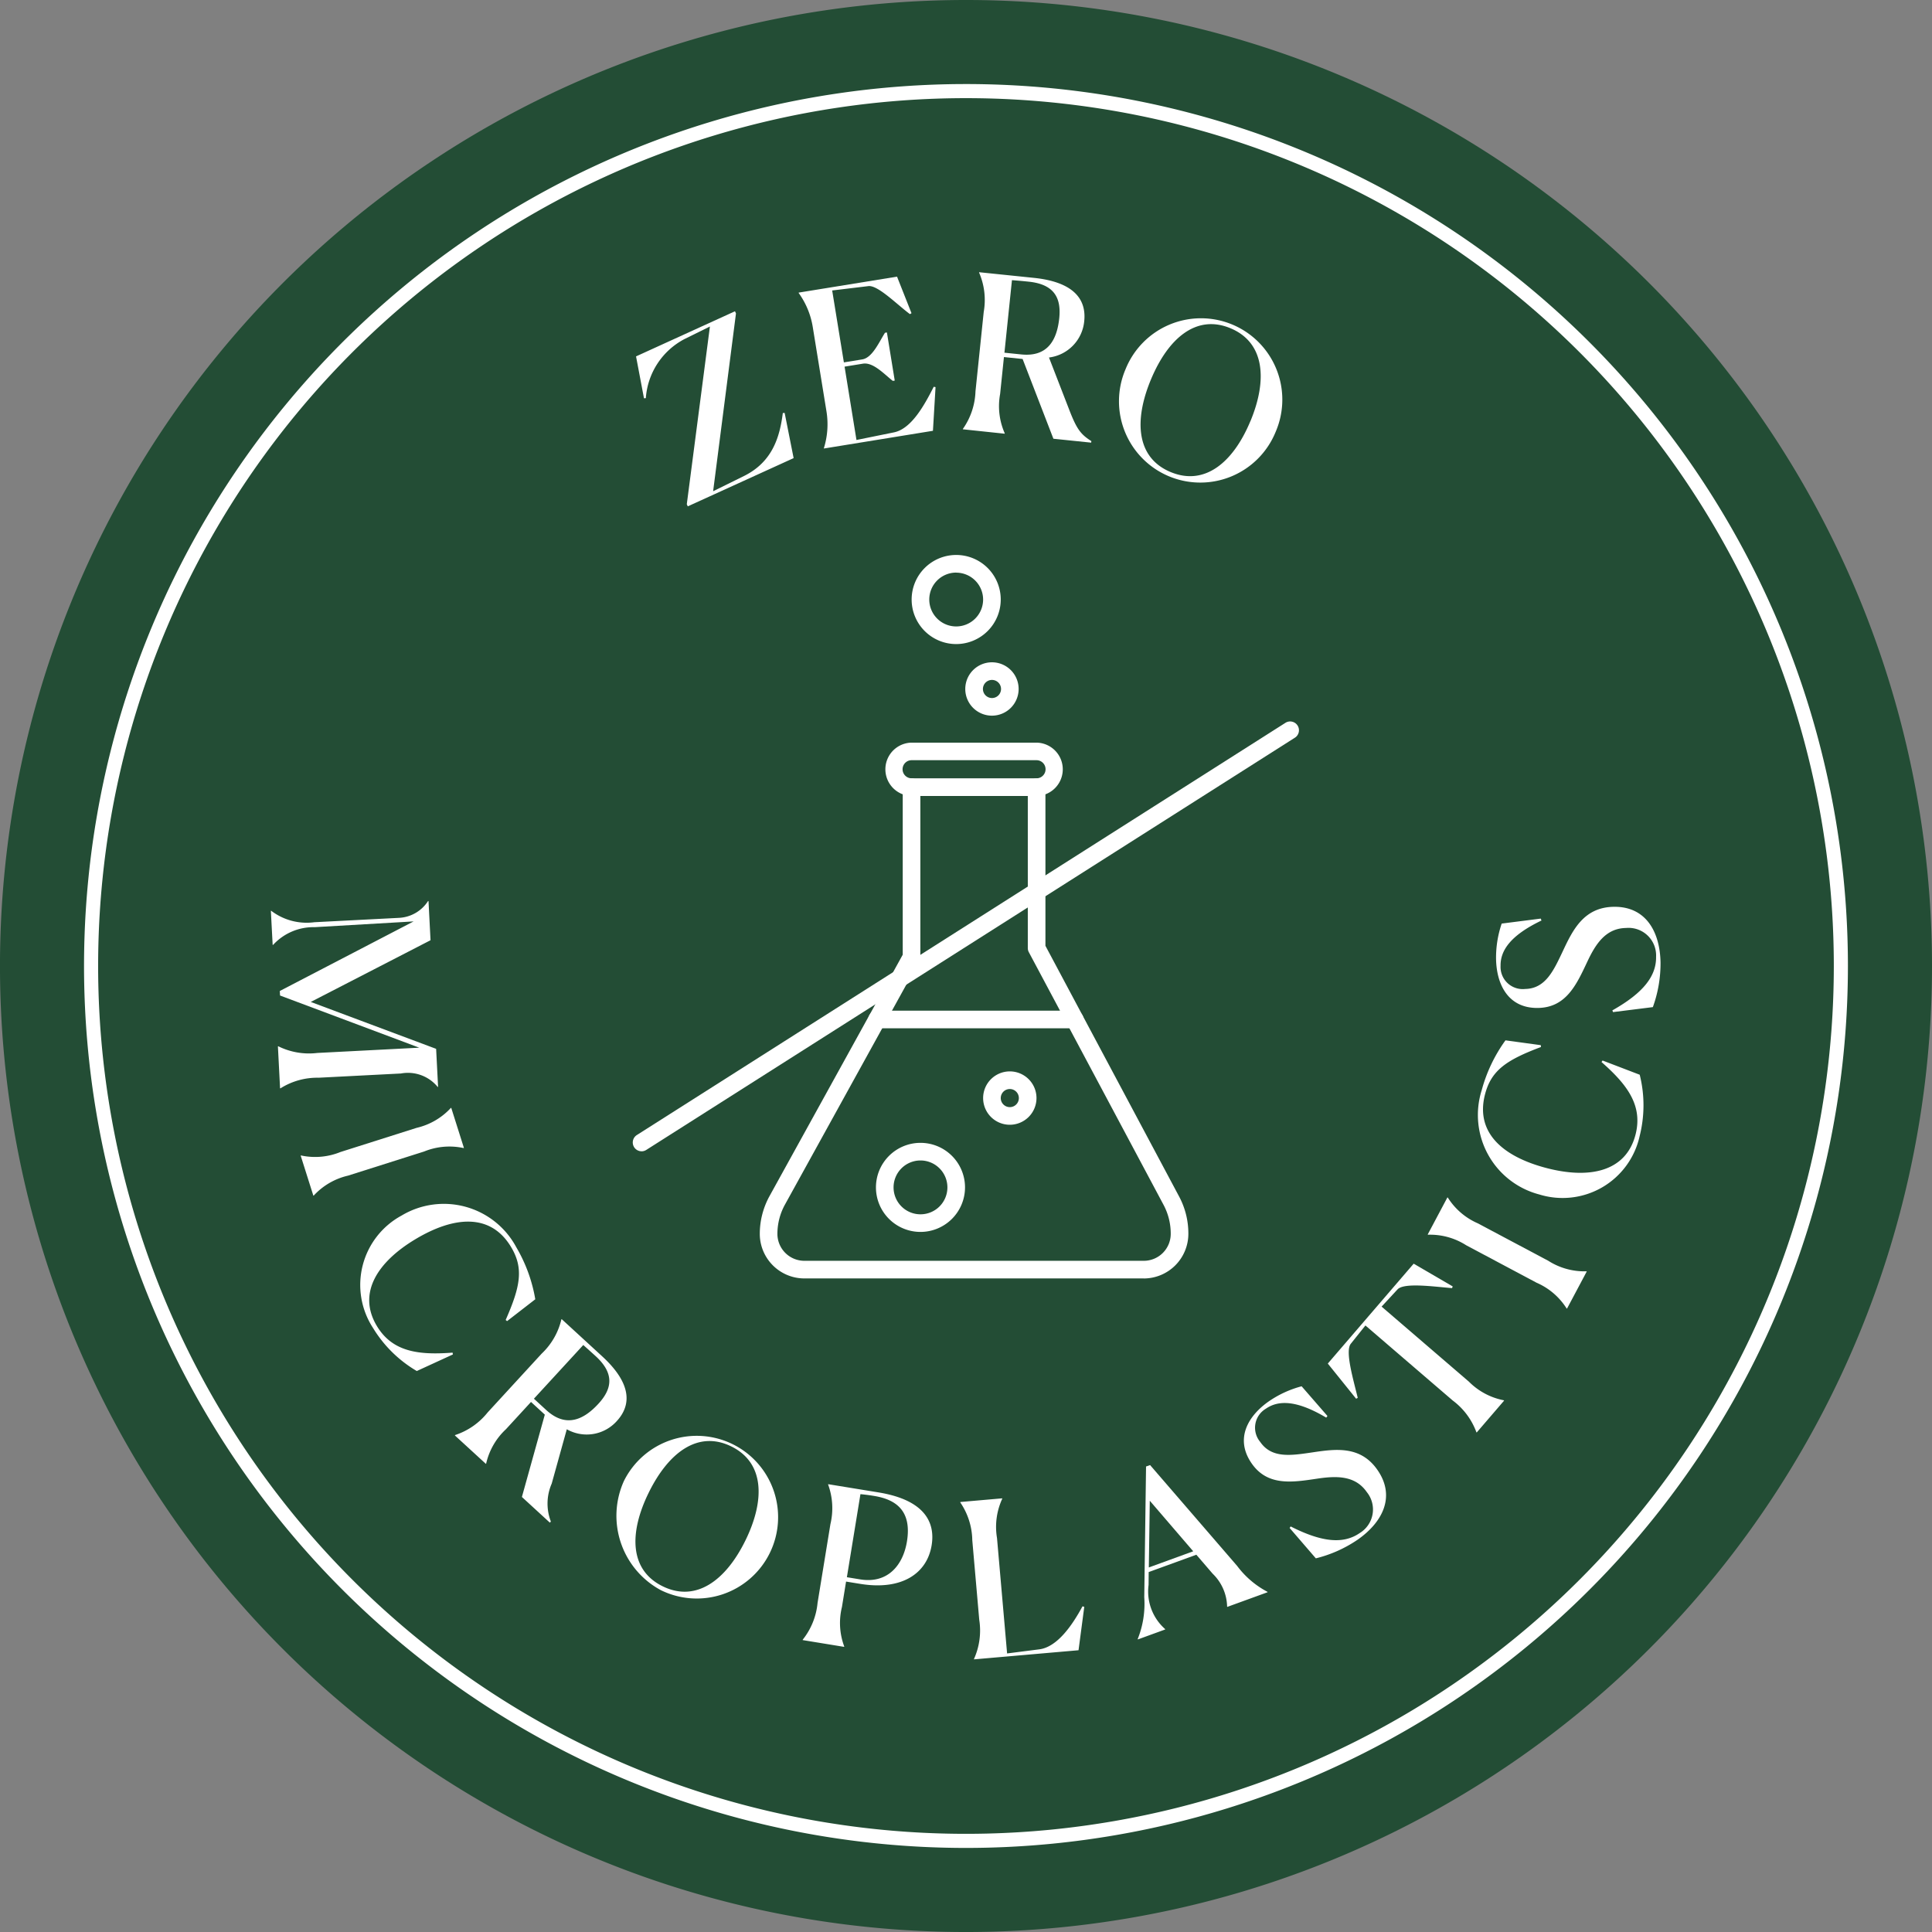
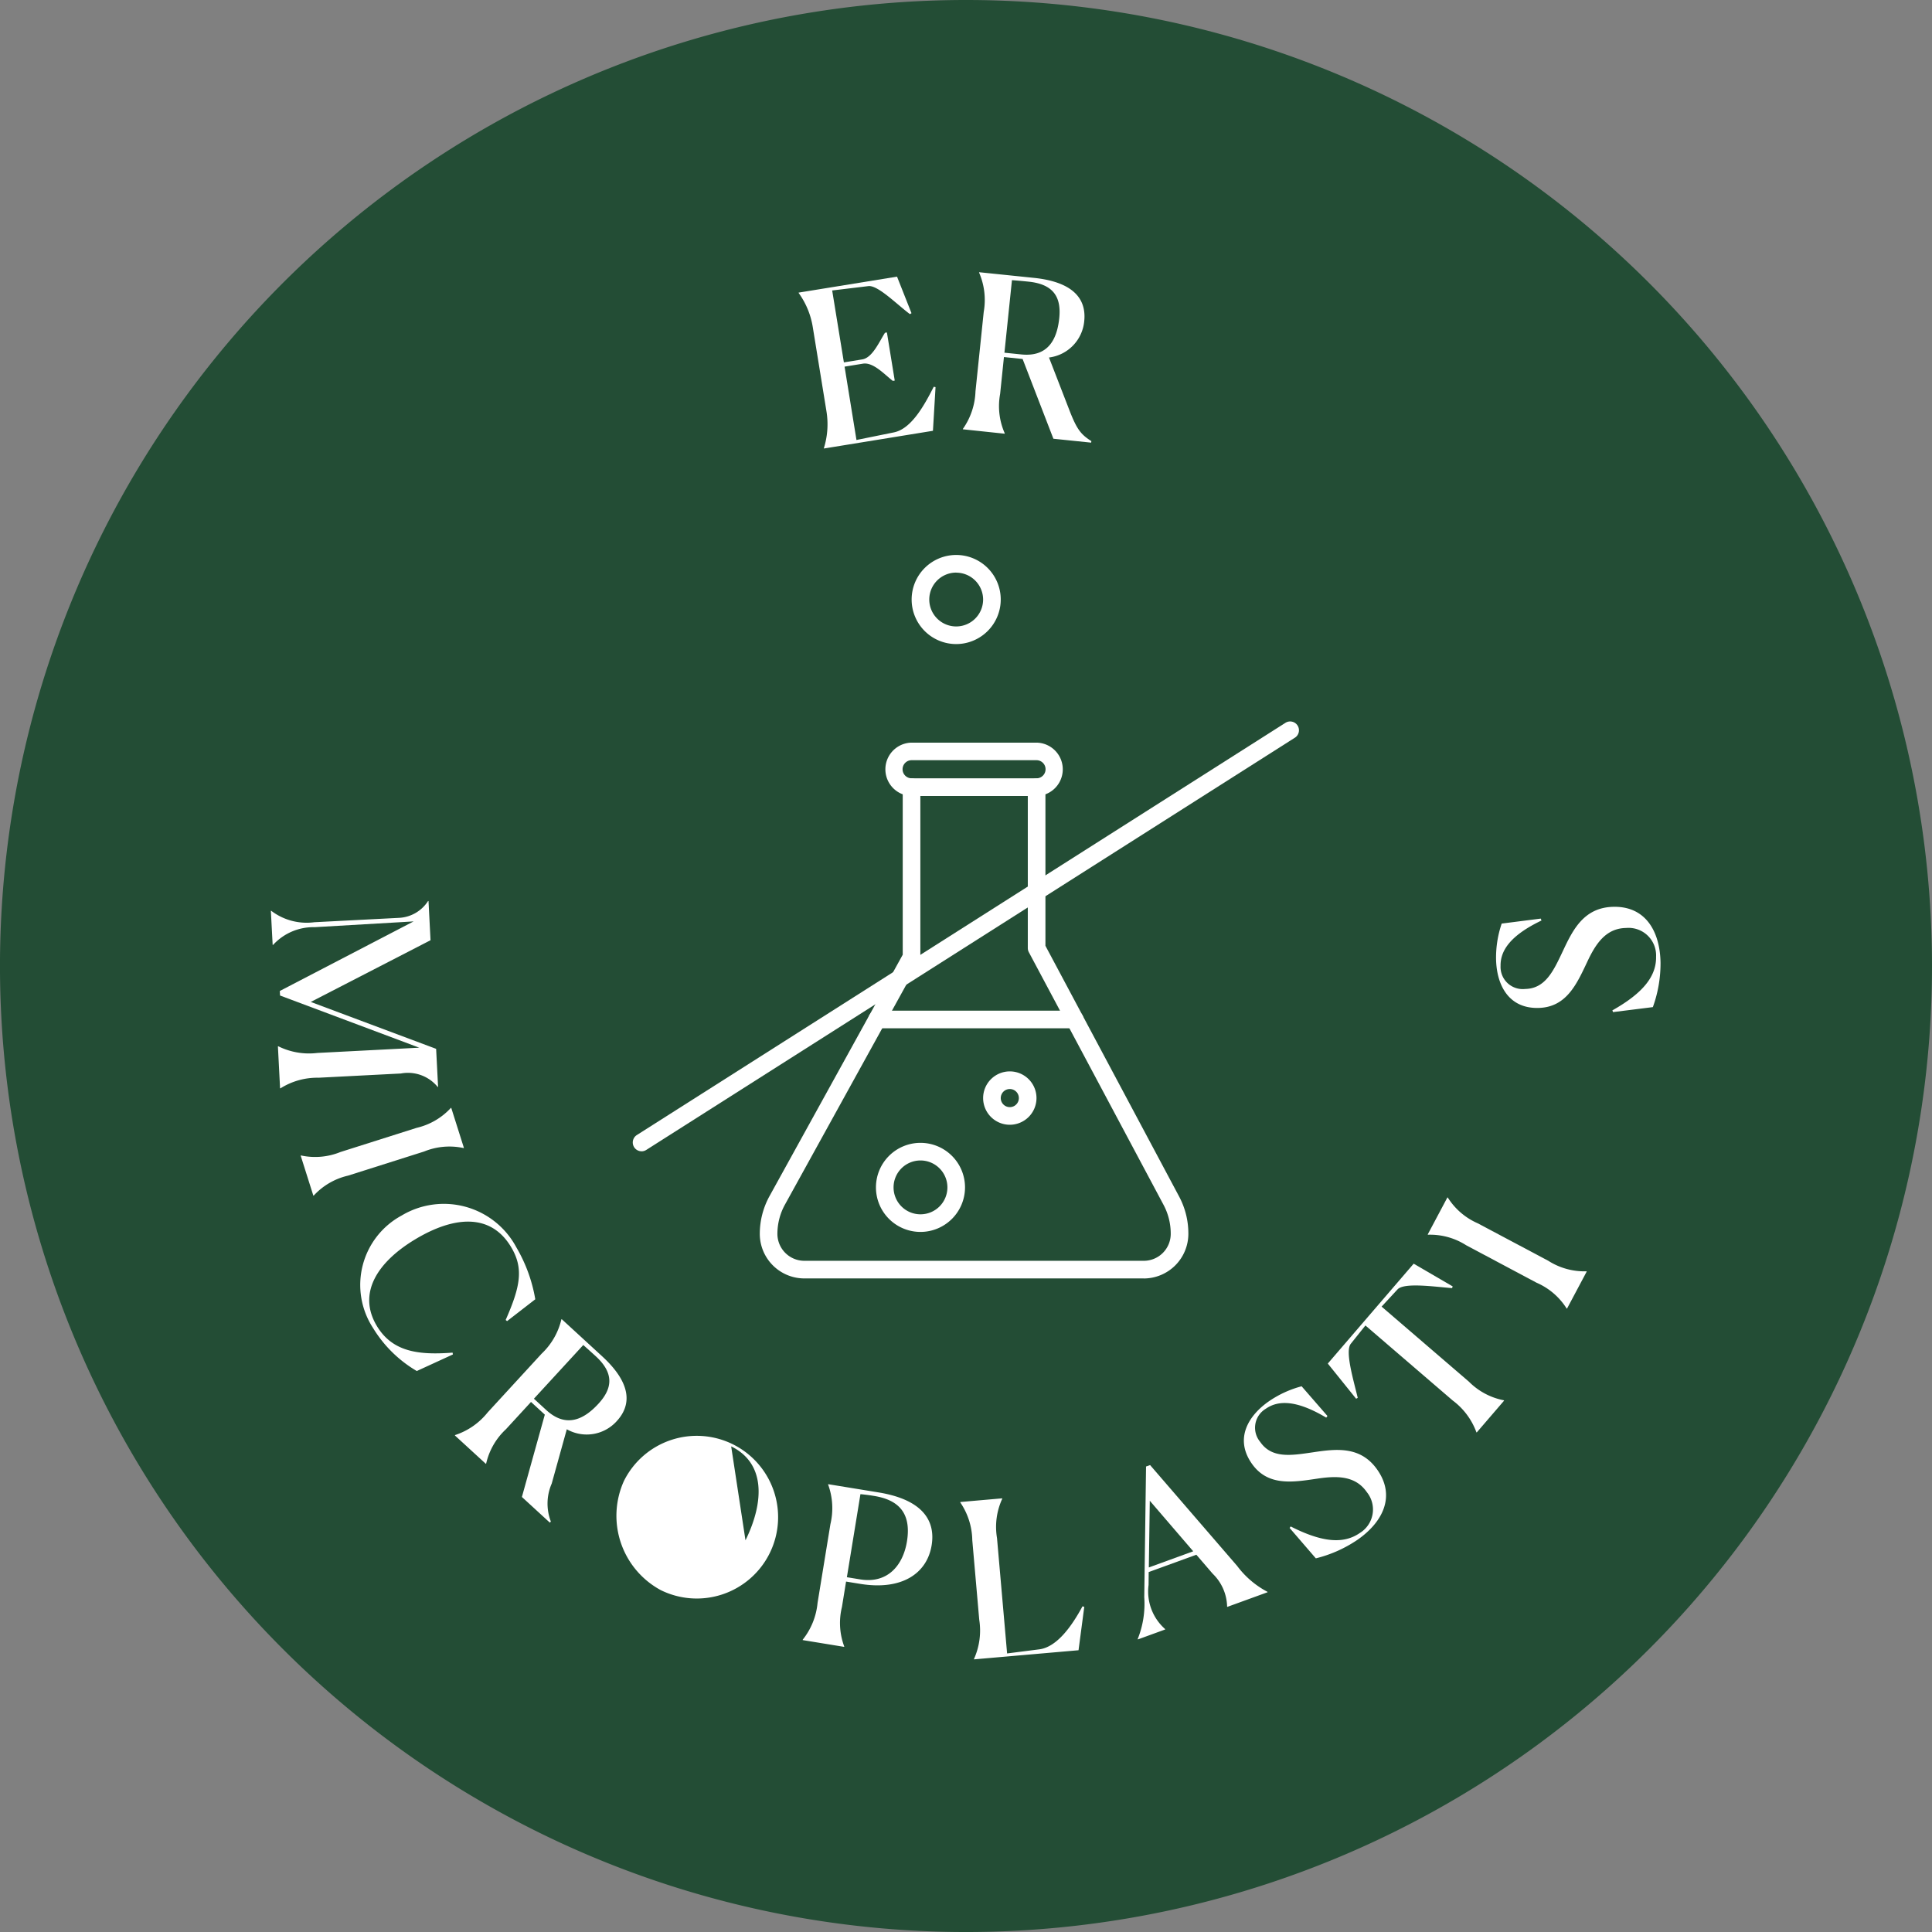
<svg xmlns="http://www.w3.org/2000/svg" viewBox="0 0 136.999 137" height="137" width="136.999">
  <rect x="0" y="0" width="136.999" height="137" fill="#808080" stroke="none" />
  <g transform="translate(8.779 8.78)">
    <path fill="#234d35" transform="translate(-8.78 -8.78)" d="M137,68.5A68.5,68.5,0,1,1,68.5,0,68.5,68.5,0,0,1,137,68.5" />
-     <path stroke-width="1" stroke="#fff" fill="#234d35" transform="translate(-2.32 -2.32)" d="M124.078,62.04A62.039,62.039,0,1,1,62.039,0a62.039,62.039,0,0,1,62.039,62.04" />
-     <path fill="#fff" transform="translate(-10.061 -5.447)" d="M50.052,32.573l-.069-.153,1.639-12.6-1.785.881a5.137,5.137,0,0,0-2.759,4.2l-.131.009-.563-2.971,7.016-3.2.07.154L51.85,31.5l2.2-1.085c2.042-1.016,2.532-2.818,2.742-4.46l.13-.009.637,3.206Z" />
    <path fill="#fff" transform="translate(-12.37 -4.956)" d="M69.746,26.724l-7.732,1.256,0-.03a5.7,5.7,0,0,0,.18-2.618l-.967-5.951a5.663,5.663,0,0,0-1-2.426l-.005-.03L67.2,15.793l1.026,2.592-.113.065c-.936-.7-2.273-2.064-2.943-1.986l-2.569.309.83,5.1,1.3-.211c.725-.118,1.195-1.234,1.615-1.89l.136-.022.555,3.413-.136.022c-.585-.448-1.38-1.342-2.121-1.221l-1.3.211.843,5.2,2.671-.542c1.229-.262,2.139-1.913,2.808-3.231l.128.025Z" />
    <path fill="#fff" transform="translate(-14.704 -4.892)" d="M74.206,26.523a4.908,4.908,0,0,0,.891-2.661l.584-5.63a4.882,4.882,0,0,0-.327-2.787l0-.03,3.881.4c2.754.284,3.739,1.463,3.574,3.061a2.865,2.865,0,0,1-2.5,2.587L81.757,25.2c.522,1.347.806,1.715,1.557,2.192L83.3,27.5l-2.678-.277-2.183-5.655-1.324-.137-.271,2.618a4.752,4.752,0,0,0,.327,2.787l0,.031L74.2,26.553Zm3.477-10.544-.533,5.143,1.187.122c1.917.2,2.541-1.075,2.7-2.566.143-1.385-.306-2.4-2.161-2.592-.2-.021-.594-.062-1.189-.107" />
-     <path fill="#fff" transform="translate(-16.93 -5.553)" d="M87.965,22.953a5.767,5.767,0,1,1,10.649,4.429,5.767,5.767,0,1,1-10.649-4.429m8.856,3.682c1.21-2.909,1.024-5.571-1.419-6.587s-4.433.74-5.643,3.65-1.026,5.537,1.4,6.547,4.443-.686,5.659-3.61" />
    <path fill="#fff" transform="translate(-4.872 -13.824)" d="M15.3,69.632l.03,0a4.15,4.15,0,0,0,3.06.807l6.005-.31a2.6,2.6,0,0,0,2.053-1.194l.031,0,.143,2.781-8.492,4.376,8.889,3.326.139,2.7-.03,0a2.724,2.724,0,0,0-2.608-.952l-5.836.3a4.881,4.881,0,0,0-2.7.751l-.031,0-.153-2.979.031,0a4.906,4.906,0,0,0,2.766.471l7.228-.373-9.874-3.7-.017-.321,9.489-4.933-7.011.408a3.883,3.883,0,0,0-2.953,1.256h-.032Z" />
    <path fill="#fff" transform="translate(-5.295 -16.761)" d="M17.86,89.915a4.757,4.757,0,0,0,2.8-.245l5.4-1.713a4.751,4.751,0,0,0,2.424-1.41l.029-.01.9,2.843-.029.009a4.755,4.755,0,0,0-2.794.246l-5.4,1.712a4.755,4.755,0,0,0-2.425,1.411l-.029.009-.9-2.843Z" />
    <path fill="#fff" transform="translate(-6.143 -18.124)" d="M26.919,106.564a8.9,8.9,0,0,1-3.1-3.047,5.593,5.593,0,0,1,2.023-7.978,5.828,5.828,0,0,1,8.134,2.251,10.843,10.843,0,0,1,1.345,3.686l-2,1.549-.1-.082c1.043-2.369,1.29-3.656.387-5.166-1.45-2.429-4.053-2.194-6.771-.57s-4.136,3.842-2.756,6.153c1.114,1.865,2.989,2.081,5.376,1.9l.023.128Z" />
    <path fill="#fff" transform="translate(-7.487 -19.762)" d="M30.986,112.74a4.9,4.9,0,0,0,2.3-1.6l3.829-4.168a4.873,4.873,0,0,0,1.4-2.429l.021-.022,2.872,2.638c2.039,1.873,2.125,3.407,1.039,4.59a2.864,2.864,0,0,1-3.547.583l-1.071,3.856a3.54,3.54,0,0,0-.059,2.687l-.072.078-1.982-1.82,1.625-5.838-.979-.9-1.78,1.937a4.76,4.76,0,0,0-1.4,2.43l-.021.023-2.2-2.018Zm9.082-6.382-3.5,3.807.878.807c1.42,1.3,2.68.655,3.695-.448.941-1.025,1.188-2.107-.187-3.37-.146-.134-.439-.4-.889-.8" />
-     <path fill="#fff" transform="translate(-9.778 -21.41)" d="M45.246,117.638a5.768,5.768,0,1,1,2.612,7.75,5.99,5.99,0,0,1-2.612-7.75m8.616,4.217c1.385-2.831,1.363-5.5-1.015-6.662s-4.47.468-5.856,3.3-1.363,5.464,1,6.622,4.478-.415,5.87-3.259" />
+     <path fill="#fff" transform="translate(-9.778 -21.41)" d="M45.246,117.638a5.768,5.768,0,1,1,2.612,7.75,5.99,5.99,0,0,1-2.612-7.75m8.616,4.217c1.385-2.831,1.363-5.5-1.015-6.662" />
    <path fill="#fff" transform="translate(-12.428 -22.106)" d="M60.577,129.588a4.923,4.923,0,0,0,1.046-2.6l.912-5.588a4.889,4.889,0,0,0-.162-2.8l0-.03,3.563.582c3.292.537,4.041,2.132,3.776,3.748-.327,2.009-2.122,3.22-5.068,2.738l-1-.162-.292,1.8a4.746,4.746,0,0,0,.162,2.8l-.006.03-2.944-.481Zm4.086-10.31-.961,5.889.936.153c2.009.327,3.058-1.066,3.322-2.683.358-2.19-.784-2.981-2.325-3.233-.212-.035-.483-.078-.971-.127" />
    <path fill="#fff" transform="translate(-14.665 -22.308)" d="M74.953,131.194l0-.031a4.914,4.914,0,0,0,.371-2.782l-.493-5.639a4.885,4.885,0,0,0-.849-2.674l0-.032,2.973-.26,0,.031a4.76,4.76,0,0,0-.371,2.782l.716,8.185,2.294-.292c1.26-.172,2.311-1.677,3.052-3.048l.126.035-.407,3.078Z" />
    <path fill="#fff" transform="translate(-17.187 -21.834)" d="M91.034,128.6l-1.941.707-.01-.029a6.706,6.706,0,0,0,.465-2.97l.127-9.264.287-.1,6.171,7.148a6.387,6.387,0,0,0,2.152,1.839l.01.028L95.434,127l-.011-.028a3.345,3.345,0,0,0-1.027-2.329L93.241,123.3l-3.379,1.23-.008.916a3.553,3.553,0,0,0,1.171,3.124Zm-1.094-9.128-.068,4.731,3.148-1.146Z" />
    <path fill="#fff" transform="translate(-18.696 -20.717)" d="M104.047,112.345l-.087.116c-2.141-1.273-3.412-1.231-4.281-.632a1.569,1.569,0,0,0-.4,2.355c.826,1.2,2.221.957,3.723.739,1.65-.247,3.407-.475,4.6,1.262,1.3,1.888.34,3.722-1.448,4.955a9.124,9.124,0,0,1-2.931,1.3l-1.858-2.155.074-.107c2.233,1.136,3.748,1.26,4.894.47a1.955,1.955,0,0,0,.509-2.9c-.825-1.195-2.159-1.165-3.54-.956-1.751.261-3.507.543-4.635-1.093-1.2-1.737-.262-3.367,1.249-4.41a7.453,7.453,0,0,1,2.3-1.05Z" />
    <path fill="#fff" transform="translate(-19.887 -18.976)" d="M117.765,109.515l-1.943,2.26-.023-.02a4.907,4.907,0,0,0-1.677-2.248l-6.191-5.321-1.04,1.3c-.416.53.178,2.513.495,3.833l-.114.062-2.009-2.494,6.089-7.083,2.767,1.612-.045.122c-1.353-.115-3.4-.4-3.863.086l-1.133,1.224,6.191,5.322a4.756,4.756,0,0,0,2.474,1.32Z" />
    <path fill="#fff" transform="translate(-21.305 -18.034)" d="M123.615,102.037a4.749,4.749,0,0,0-2.13-1.825l-4.994-2.658a4.743,4.743,0,0,0-2.7-.745l-.027-.015,1.4-2.633.027.014A4.755,4.755,0,0,0,117.316,96l5,2.657a4.751,4.751,0,0,0,2.7.746l.027.013-1.4,2.633Z" />
-     <path fill="#fff" transform="translate(-22.026 -15.803)" d="M129.52,83.233a8.9,8.9,0,0,1-.005,4.35,5.594,5.594,0,0,1-7.116,4.14,5.828,5.828,0,0,1-4.086-7.386A10.875,10.875,0,0,1,120,80.794l2.505.342.013.131c-2.424.913-3.516,1.638-3.963,3.34-.72,2.738,1.27,4.432,4.334,5.237s5.641.265,6.327-2.339c.552-2.1-.606-3.592-2.406-5.173l.076-.107Z" />
    <path fill="#fff" transform="translate(-22.279 -13.907)" d="M122.758,70.265l.048.137c-2.246,1.077-2.916,2.159-2.9,3.214a1.572,1.572,0,0,0,1.741,1.639c1.452-.024,2.028-1.319,2.678-2.691.709-1.511,1.494-3.1,3.6-3.135,2.294-.038,3.287,1.781,3.324,3.953a9.127,9.127,0,0,1-.544,3.16l-2.824.353-.047-.122c2.182-1.229,3.126-2.423,3.1-3.814a1.954,1.954,0,0,0-2.129-2.029c-1.454.023-2.169,1.153-2.76,2.416-.753,1.6-1.491,3.223-3.48,3.255-2.11.035-2.948-1.649-2.979-3.483a7.478,7.478,0,0,1,.4-2.5Z" />
    <path fill="#fff" transform="translate(-13.359 -15.38)" d="M80.791,79.517H66.773a.625.625,0,1,1,0-1.25H80.791a.625.625,0,1,1,0,1.25" />
    <path fill="#fff" transform="translate(-11.819 -12.081)" d="M84.149,93.955H60.075a3.163,3.163,0,0,1-3.158-3.16,5.565,5.565,0,0,1,.689-2.677L67.053,71V59.121a.625.625,0,0,1,1.25,0V71.158a.634.634,0,0,1-.077.3L58.7,88.722a4.306,4.306,0,0,0-.534,2.073,1.912,1.912,0,0,0,1.908,1.91H84.149A1.91,1.91,0,0,0,86.057,90.8a4.334,4.334,0,0,0-.506-2.056L75.994,70.819a.624.624,0,0,1-.072-.294v-11.4a.625.625,0,1,1,1.25,0V70.368l9.483,17.785a5.56,5.56,0,0,1,.652,2.605,3.17,3.17,0,0,1-3.158,3.2" />
    <path fill="#fff" transform="translate(-13.6 -11.574)" d="M78.328,59.238H69.459a1.892,1.892,0,0,1-.012-3.783h8.881a1.892,1.892,0,0,1,.012,3.783ZM78.317,56.7H69.459a.642.642,0,0,0,.012,1.284h8.849a.642.642,0,0,0,0-1.284" />
    <path fill="#fff" transform="translate(-13.975 -8.909)" d="M73,45.8a3.159,3.159,0,1,1,3.159-3.159A3.162,3.162,0,0,1,73,45.8m0-5.068a1.909,1.909,0,1,0,1.909,1.909A1.91,1.91,0,0,0,73,40.737" />
    <path fill="#fff" transform="translate(-13.468 -17.26)" d="M69.961,95.836a3.158,3.158,0,1,1,3.158-3.158,3.161,3.161,0,0,1-3.158,3.158m0-5.067a1.909,1.909,0,1,0,1.909,1.909,1.91,1.91,0,0,0-1.909-1.909" />
-     <path fill="#fff" transform="translate(-14.737 -10.432)" d="M76.3,52.4A1.892,1.892,0,1,1,78.19,50.5,1.894,1.894,0,0,1,76.3,52.4m0-2.534a.642.642,0,1,0,.642.642.643.643,0,0,0-.642-.642" />
    <path fill="#fff" transform="translate(-14.992 -16.243)" d="M77.819,87.22a1.892,1.892,0,1,1,1.892-1.892,1.894,1.894,0,0,1-1.892,1.892m0-2.534a.642.642,0,1,0,.642.642.643.643,0,0,0-.642-.642" />
    <path fill="#fff" transform="translate(-10.014 -11.27)" d="M46.73,84.128a.625.625,0,0,1-.336-1.152L92.4,53.737a.625.625,0,0,1,.671,1.054L47.065,84.03a.625.625,0,0,1-.335.1" />
  </g>
</svg>